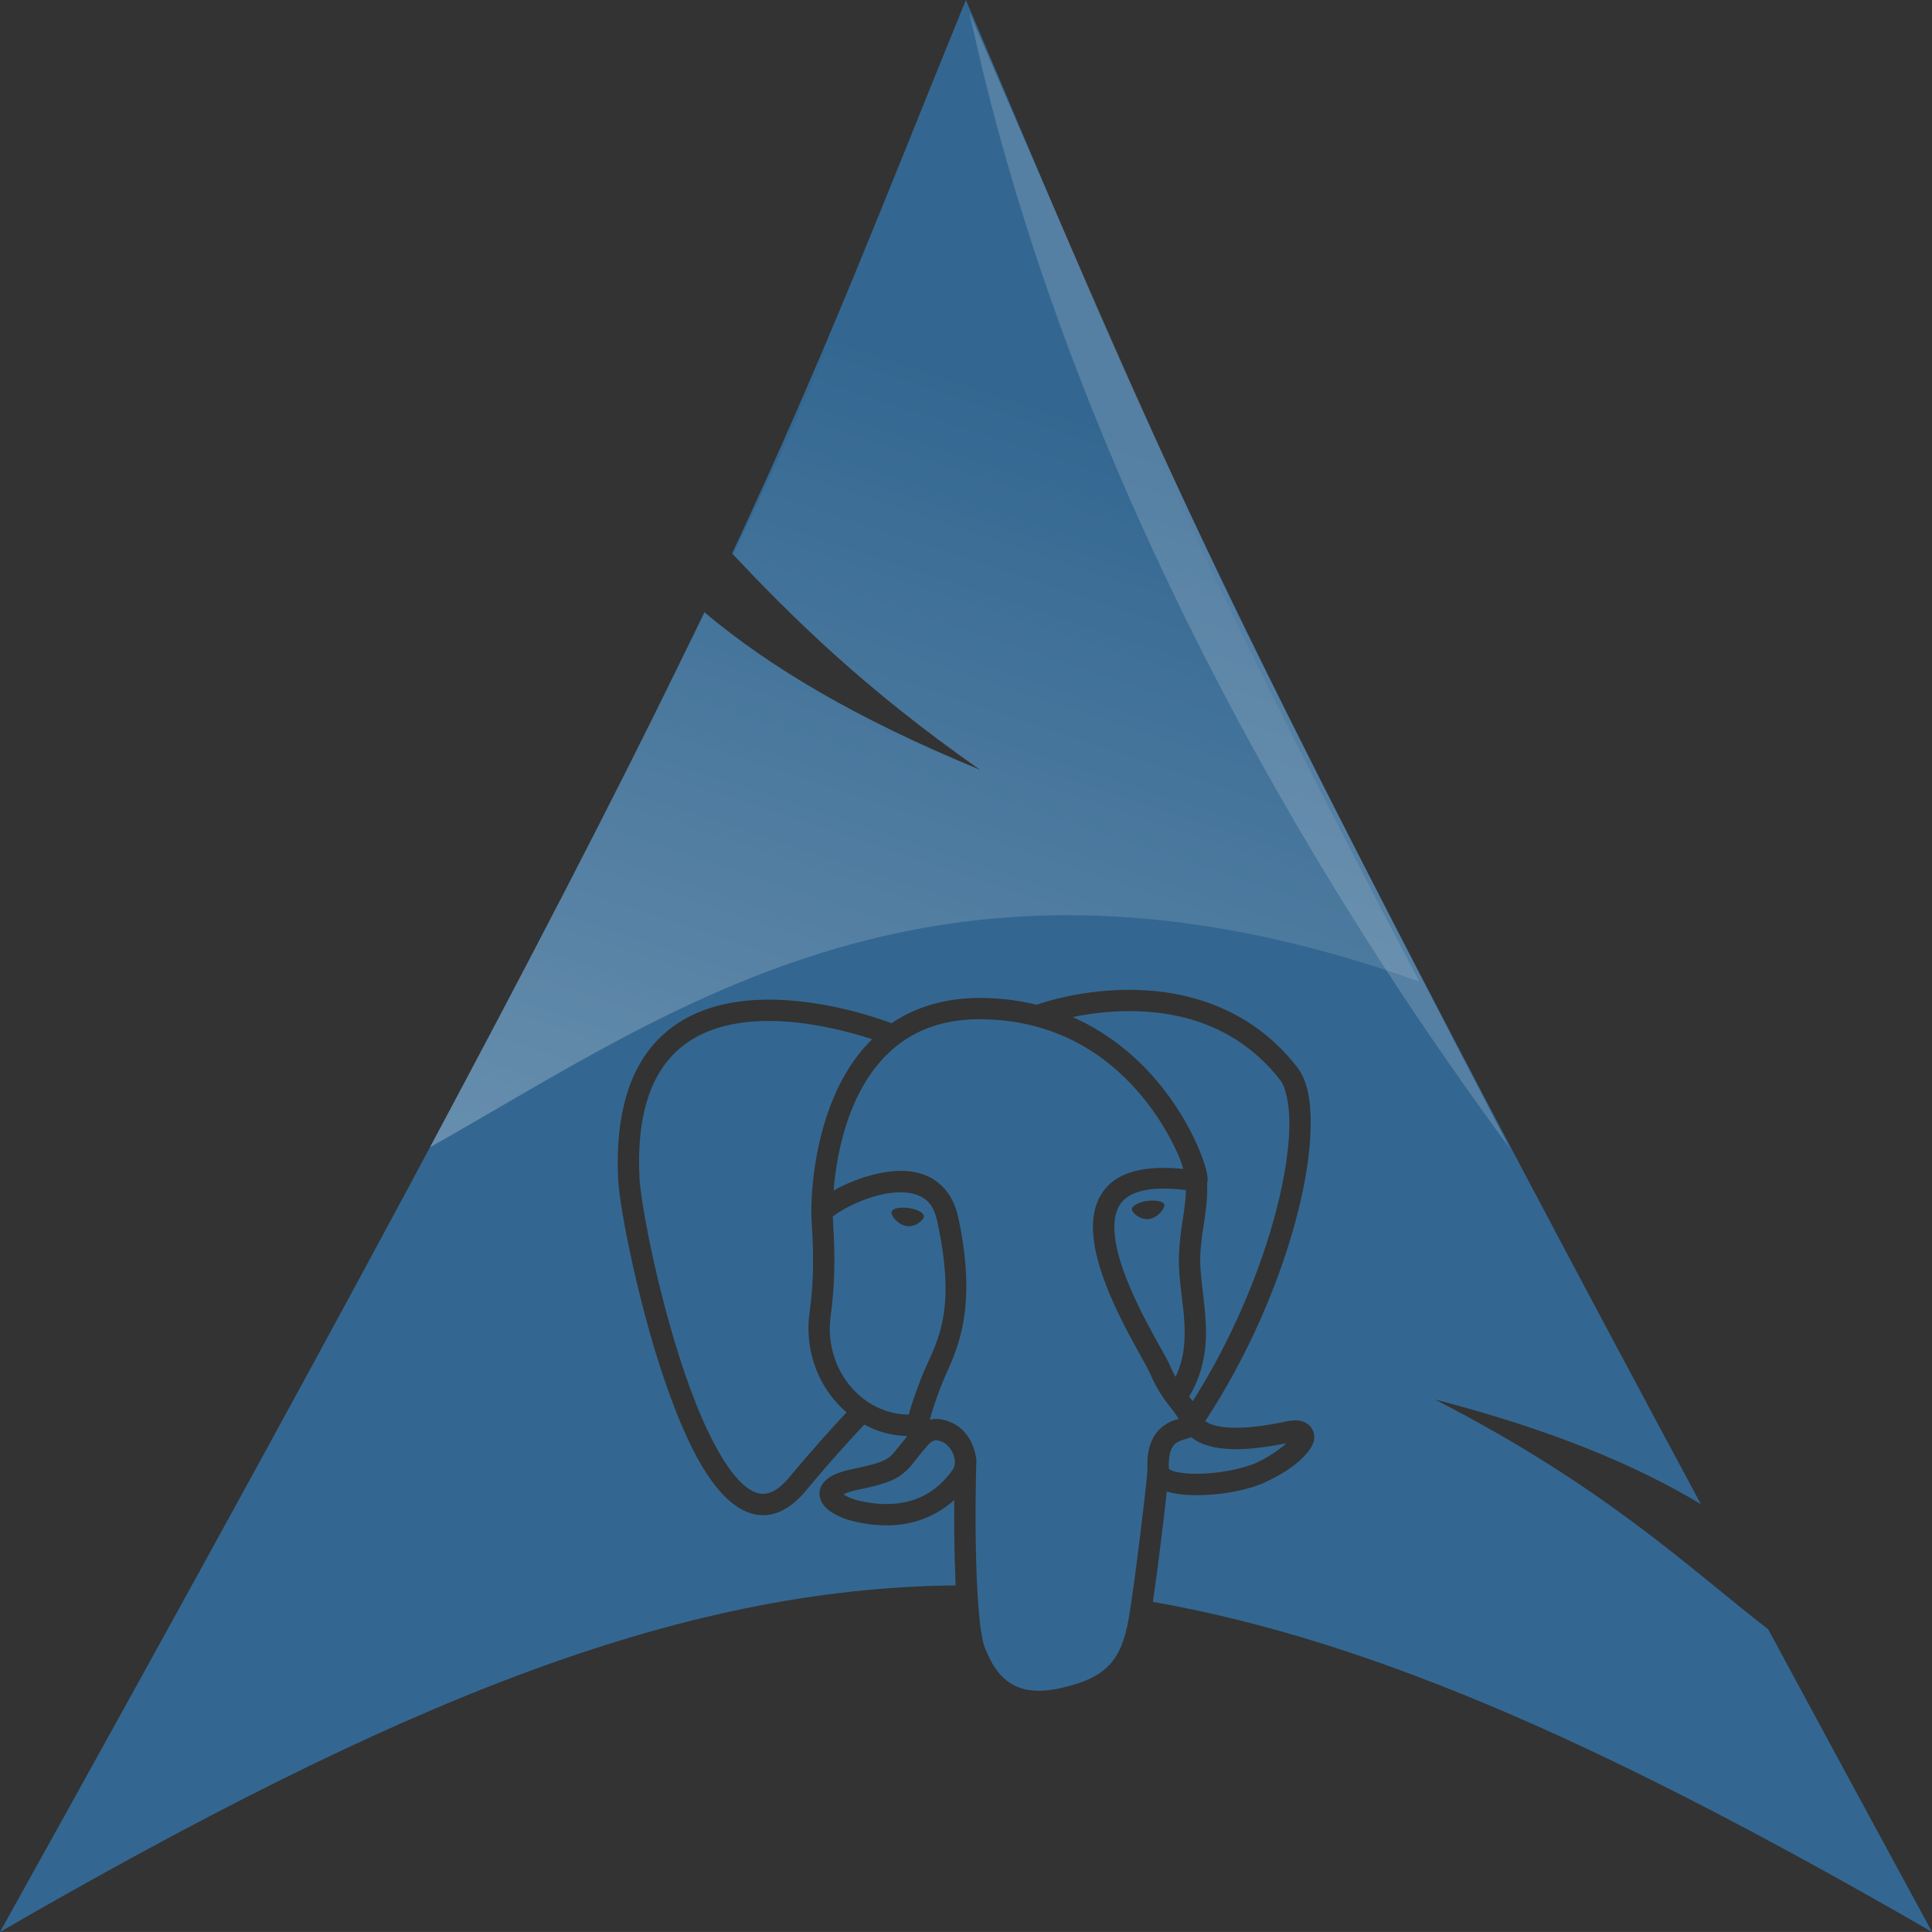
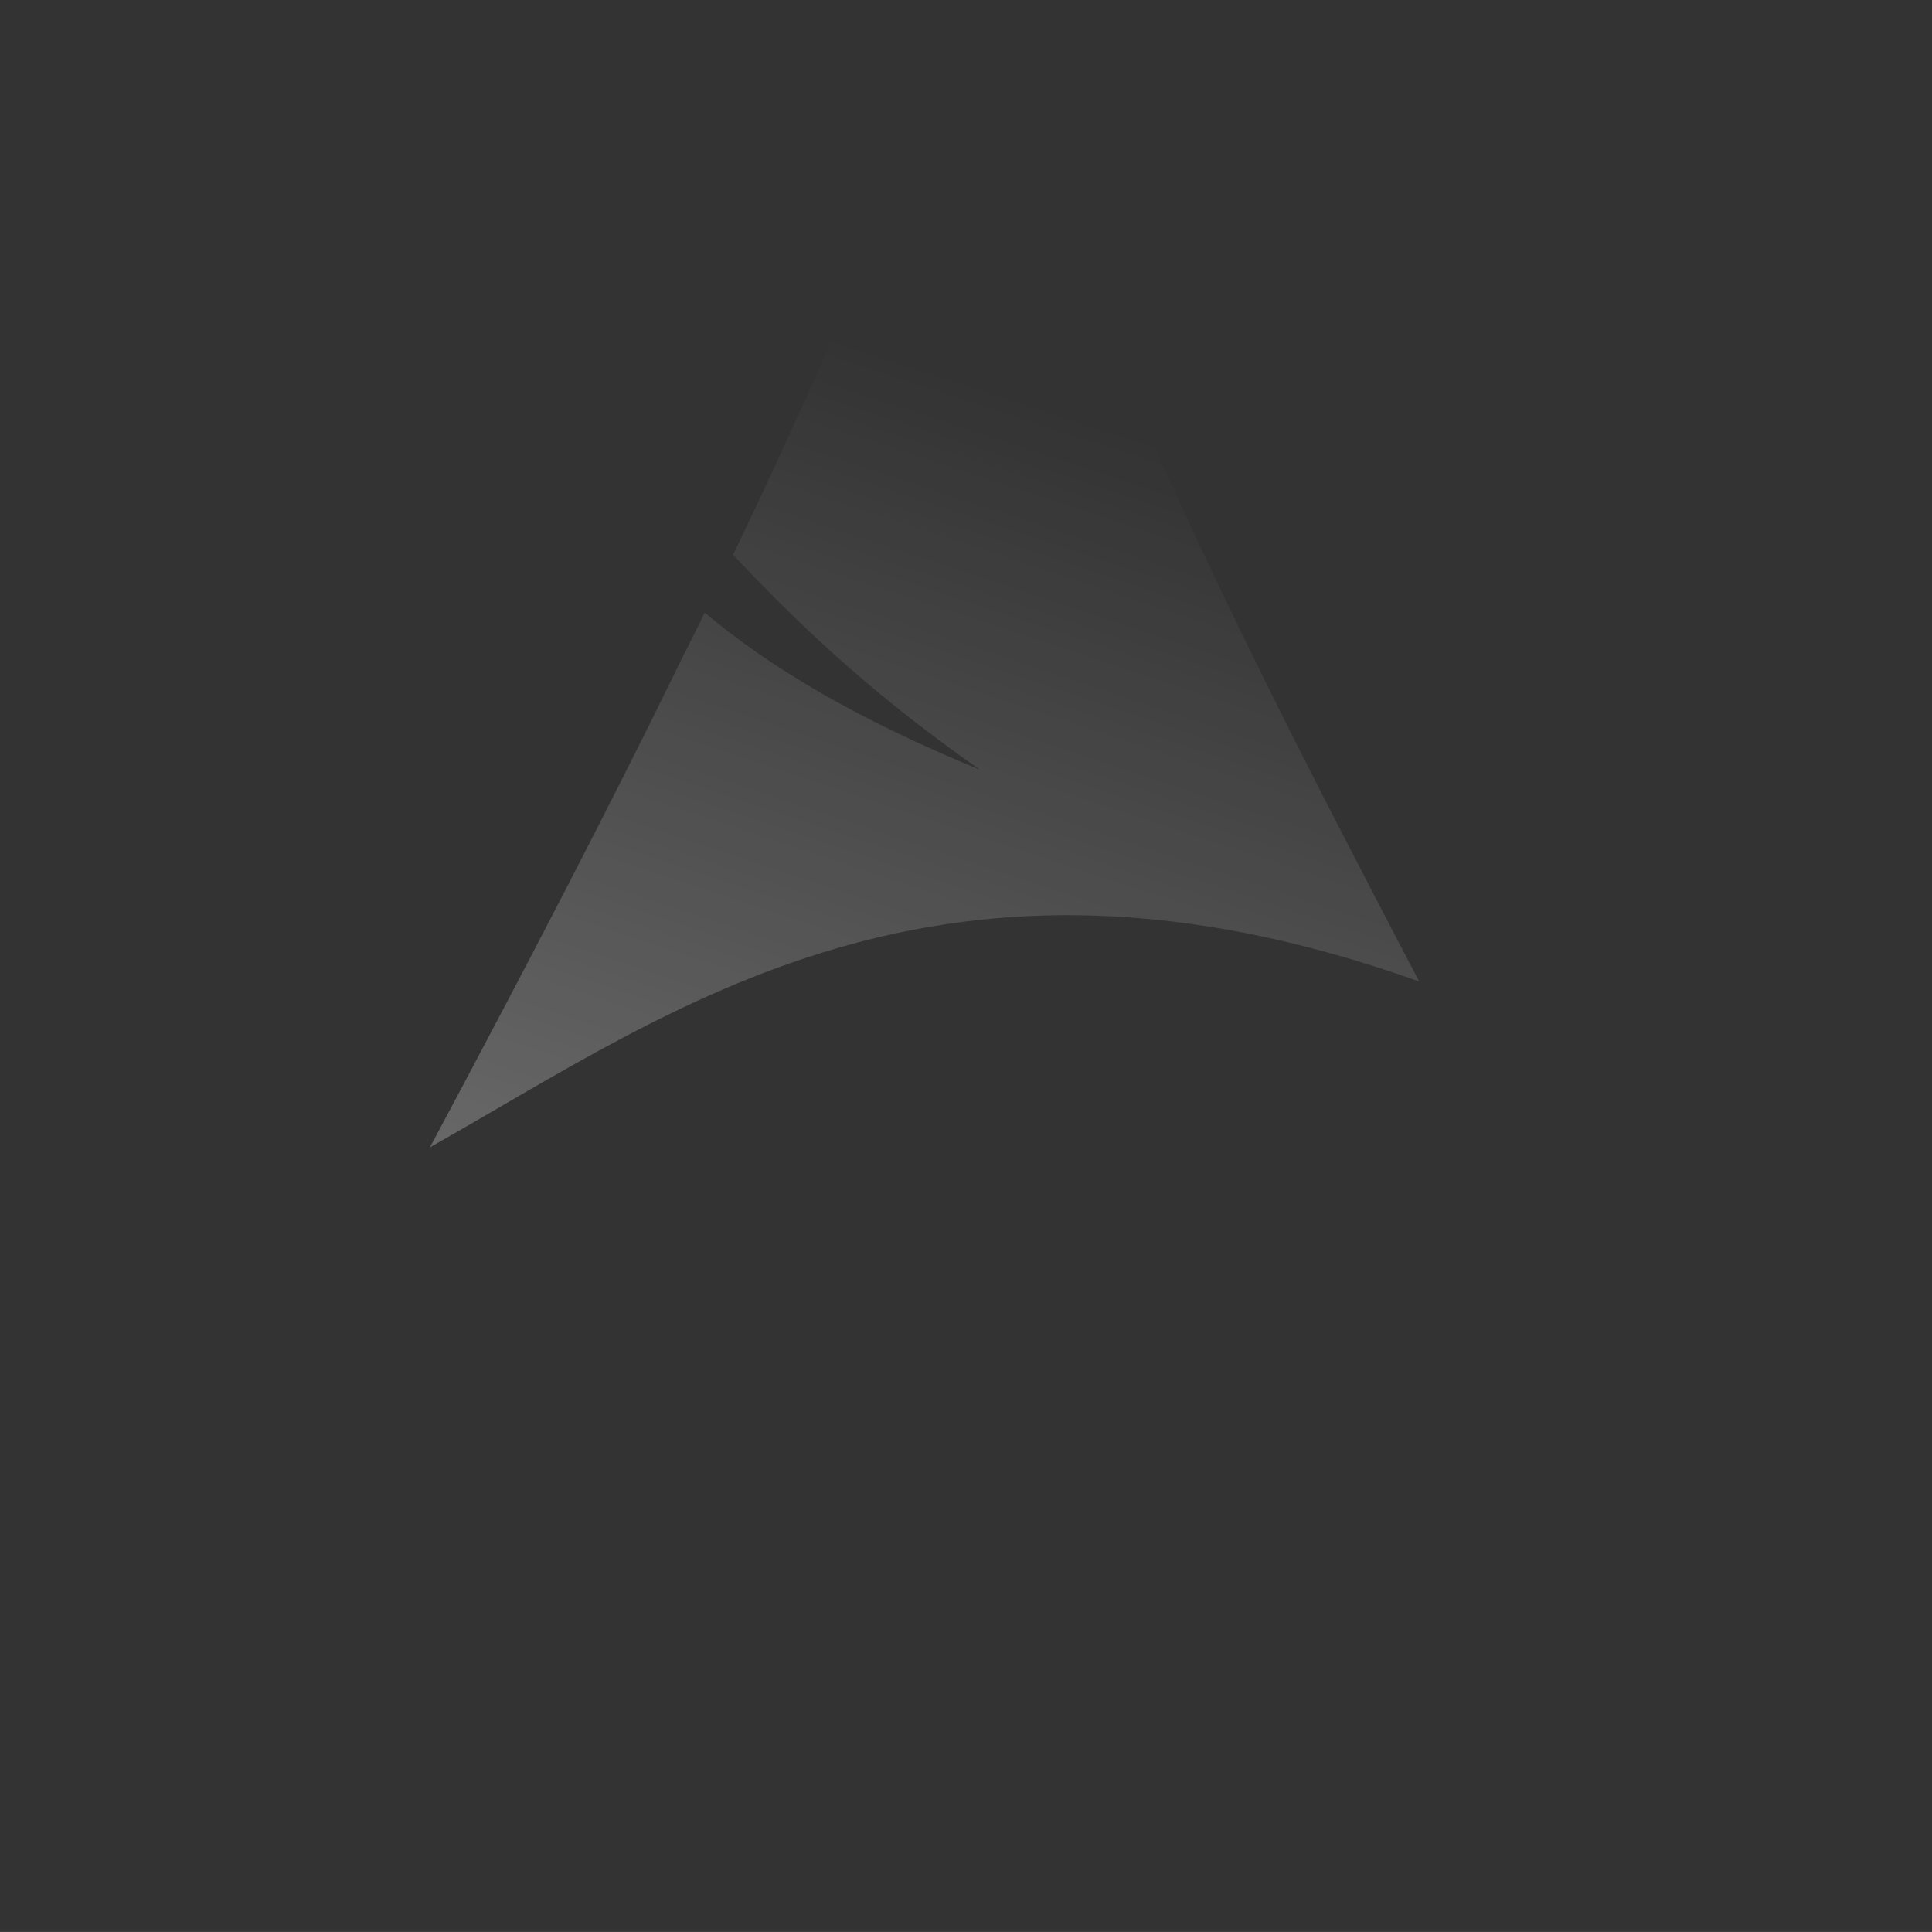
<svg xmlns="http://www.w3.org/2000/svg" xmlns:ns2="http://www.inkscape.org/namespaces/inkscape" xmlns:xlink="http://www.w3.org/1999/xlink" version="1.0" width="824.594" height="824.562" id="svg2">
  <rect width="100%" height="100%" fill="#333333" stroke="none" />
  <defs id="defs4">
    <linearGradient x1="541.335" y1="104.507" x2="606.912" y2="303.14" id="linearGradient2544" xlink:href="#path1082_2_" gradientUnits="userSpaceOnUse" gradientTransform="matrix(-0.607,0,0,0.607,524.315,9.233)" />
    <linearGradient x1="112.499" y1="6.137" x2="112.499" y2="129.347" id="path1082_2_" gradientUnits="userSpaceOnUse" gradientTransform="translate(287,-83)">
      <stop id="stop193" style="stop-color:#ffffff;stop-opacity:0" offset="0" />
      <stop id="stop195" style="stop-color:#ffffff;stop-opacity:0.275" offset="1" />
      <midPointStop offset="0" style="stop-color:#FFFFFF" id="midPointStop197" />
      <midPointStop offset="0.5" style="stop-color:#FFFFFF" id="midPointStop199" />
      <midPointStop offset="1" style="stop-color:#000000" id="midPointStop201" />
    </linearGradient>
    <linearGradient x1="541.335" y1="104.507" x2="606.912" y2="303.14" id="linearGradient3341" xlink:href="#path1082_2_" gradientUnits="userSpaceOnUse" gradientTransform="matrix(-0.607,0,0,0.607,524.315,9.233)" />
    <linearGradient x1="541.335" y1="104.507" x2="606.912" y2="303.14" id="linearGradient3344" xlink:href="#path1082_2_" gradientUnits="userSpaceOnUse" gradientTransform="matrix(-1.954,0,0,1.954,891.428,363.628)" />
    <linearGradient x1="541.335" y1="104.507" x2="606.912" y2="303.14" id="linearGradient3353" xlink:href="#path1082_2_" gradientUnits="userSpaceOnUse" gradientTransform="matrix(-1.954,0,0,1.954,891.428,363.628)" />
    <linearGradient x1="541.335" y1="104.507" x2="606.912" y2="303.14" id="linearGradient3356" xlink:href="#path1082_2_" gradientUnits="userSpaceOnUse" gradientTransform="matrix(-1.954,0,0,1.954,1648.571,143.628)" />
  </defs>
  <g transform="translate(40.25,-113.906)" id="layer1">
-     <path d="m 372,113.906 c -36.703,89.985 -58.918,148.909 -99.781,236.219 25.054,26.558 55.87,57.383 105.812,92.312 C 324.338,420.343 287.746,398.206 260.375,375.188 208.078,484.314 126.022,639.711 -40.25,938.469 128.563,841.01 248.436,791.764 367.625,790.562 c -0.038,-0.792 -0.059,-1.563 -0.094,-2.375 -0.436,-10.149 -0.6,-21.871 -0.5,-34.062 -6.618,5.959 -14.039,8.982 -20.906,10.156 -9.331,1.596 -17.681,0.026 -22.656,-1.219 -2.321,-0.58 -4.783,-1.471 -7.062,-2.719 -2.28,-1.247 -4.491,-2.666 -5.969,-5.406 -0.739,-1.37 -1.182,-3.281 -0.75,-5.156 0.432,-1.875 1.626,-3.405 2.969,-4.5 2.686,-2.191 6.231,-3.394 11.594,-4.5 9.73,-2.004 13.103,-3.37 15.188,-5.031 1.828,-1.457 3.488,-4.084 7.375,-8.625 -4.4e-4,-0.104 0.008,-0.208 0,-0.312 -6.496,-0.141 -12.666,-1.893 -18.188,-4.875 -3.337,3.536 -13.5,14.471 -25.031,28.344 -5.307,6.38 -11.202,10.049 -17.406,10.312 -6.204,0.263 -11.83,-2.87 -16.594,-7.5 -9.527,-9.26 -17.134,-25.159 -23.75,-43.156 -6.616,-17.997 -11.988,-38.054 -15.812,-55.125 -3.825,-17.071 -6.106,-30.838 -6.438,-37.469 -1.411,-28.216 5.176,-47.223 16.5,-59.219 11.324,-11.996 26.872,-16.539 42,-17.406 3.782,-0.217 7.564,-0.206 11.281,-0.031 21.598,1.017 40.901,7.678 46.906,9.938 10.053,-6.83 23.015,-11.046 39.188,-10.781 8.203,0.134 15.814,1.189 22.844,2.938 0.073,-0.037 0.138,-0.073 0.188,-0.094 0.132,-0.057 0.235,-0.114 0.344,-0.156 0.437,-0.167 1.05,-0.351 1.906,-0.625 1.712,-0.549 4.364,-1.326 7.781,-2.125 6.834,-1.597 16.694,-3.301 28.062,-3.406 22.737,-0.211 51.805,6.169 72.656,32.812 4.69,5.993 6.073,14.784 5.906,25.562 -0.166,10.779 -2.135,23.665 -5.781,37.781 -7.076,27.395 -20.434,59.312 -39.25,87.938 0.473,0.355 1.145,0.751 2.125,1.156 3.92,1.623 12.878,3.001 30.75,-0.688 4.497,-0.929 7.798,-1.571 11.219,1.031 1.71,1.301 2.65,3.898 2.469,5.781 -0.181,1.883 -0.92,3.233 -1.781,4.531 -3.444,5.194 -10.269,10.133 -19,14.188 -7.745,3.595 -18.806,5.486 -28.656,5.594 -4.925,0.054 -9.48,-0.33 -13.344,-1.531 -0.053,-0.017 -0.103,-0.046 -0.156,-0.062 -1.336,12.408 -3.898,33.189 -5.938,47.125 96.201,16.859 199.064,63.822 332.531,140.875 C 758.924,891.669 736.105,849.491 714.438,809.312 680.308,782.859 644.74,748.459 572.125,711.188 622.037,724.157 657.832,739.15 685.688,755.875 465.388,345.716 447.546,291.19 372,113.906 z m 68.688,431.562 c -8.971,0.083 -17.02,1.265 -23.125,2.531 16.935,7.468 29.661,19.063 38.656,30.562 7.394,9.453 12.355,18.848 15.344,26.031 1.495,3.591 2.492,6.588 3.062,8.938 0.285,1.175 0.474,2.164 0.531,3.219 0.028,0.528 0.061,1.032 -0.156,1.938 -0.005,0.019 -0.026,0.043 -0.031,0.062 0.443,11.987 -2.574,19.988 -2.938,31.375 -0.267,8.212 1.825,17.845 2.344,28.375 0.488,9.901 -0.651,20.786 -7.094,31.469 0.529,0.654 1.052,1.304 1.562,1.938 16.978,-26.764 29.168,-56.415 35.688,-81.656 3.509,-13.587 5.381,-25.902 5.531,-35.656 0.151,-9.754 -1.66,-16.831 -3.969,-19.781 -18.774,-23.989 -44.395,-29.539 -65.406,-29.344 z m -64.469,3.469 c -15.223,0.34 -26.26,5.109 -34.688,12.125 -8.989,7.484 -15.004,17.745 -18.969,28.25 -4.609,12.213 -6.362,24.537 -7.031,32.75 0.087,-0.049 0.162,-0.107 0.25,-0.156 4.841,-2.695 11.197,-5.399 18,-6.969 3.402,-0.785 6.926,-1.314 10.438,-1.312 3.512,0.002 7.02,0.529 10.344,1.812 6.647,2.567 12.137,8.622 14.125,17.812 9.541,44.125 -2.957,60.544 -7.562,72.938 -1.934,5.211 -3.58,9.823 -4.531,13.688 0.596,-0.153 1.196,-0.261 1.781,-0.312 3.253,-0.284 5.797,0.81 7.312,1.438 4.632,1.92 7.821,5.978 9.531,10.594 0.463,1.25 0.802,2.572 1,3.938 0.166,0.51 0.272,1.046 0.25,1.594 -0.503,17.992 -0.439,36.068 0.188,50.656 0.313,7.294 0.762,13.721 1.344,18.781 0.582,5.06 1.417,8.918 1.938,10.219 1.733,4.332 4.262,10.015 8.844,13.875 4.582,3.86 11.15,6.416 23.156,3.844 10.41,-2.232 16.807,-5.326 21.094,-9.781 4.287,-4.455 6.861,-10.681 8.5,-20.188 2.43,-14.079 7.298,-54.537 7.969,-62.906 -0.319,-6.018 0.559,-10.625 2.469,-14.125 1.93,-3.538 4.917,-5.68 7.5,-6.844 1.512,-0.681 2.26,-0.822 3.344,-1.125 -0.713,-1.15 -1.241,-2.113 -3.156,-4.531 -2.757,-3.482 -6.279,-8.202 -9.031,-14.875 -0.294,-0.712 -1.664,-3.326 -3.469,-6.562 -1.804,-3.236 -4.086,-7.303 -6.469,-11.875 -4.765,-9.144 -9.964,-20.239 -12.656,-31.031 -2.692,-10.793 -3.08,-21.927 3.812,-29.812 6.083,-6.959 16.985,-9.609 32.938,-8.031 -0.472,-1.481 -0.787,-2.736 -1.625,-4.75 -2.692,-6.469 -7.318,-15.204 -14.125,-23.906 -13.615,-17.405 -35.659,-34.66 -69.719,-35.219 -1.053,-0.017 -2.079,-0.023 -3.094,0 z M 287.75,549.656 c -1.716,0.001 -3.445,0.058 -5.156,0.156 -13.687,0.785 -26.617,4.755 -35.875,14.562 -9.258,9.808 -15.363,25.878 -14.031,52.5 0.252,5.036 2.46,19.163 6.219,35.938 3.758,16.774 9.089,36.529 15.5,53.969 6.411,17.44 14.142,32.6 21.531,39.781 3.694,3.591 6.941,5.031 9.875,4.906 2.934,-0.125 6.464,-1.81 10.781,-7 10.45,-12.572 20.082,-23.057 24.469,-27.75 -11.394,-9.763 -18.178,-25.549 -15.781,-42.688 1.399,-10.004 1.604,-19.378 1.438,-26.781 -0.154,-6.874 -0.604,-11.599 -0.656,-14.625 -0.023,-0.205 -0.037,-0.415 -0.031,-0.625 0,0 -0.66,-22.876 8.031,-45.906 3.812,-10.101 9.465,-20.344 17.938,-28.656 -9.299,-3.023 -26.676,-7.792 -44.25,-7.781 z m 167.375,71.562 c -8.812,0.221 -13.796,2.572 -16.438,5.594 -3.842,4.396 -4.186,12.139 -1.812,21.656 2.374,9.517 7.261,20.146 11.875,29 2.307,4.427 4.534,8.442 6.344,11.688 1.81,3.246 3.16,5.54 3.969,7.5 0.752,1.824 1.569,3.446 2.406,4.938 3.575,-7.521 4.192,-14.923 3.812,-22.625 -0.469,-9.518 -2.664,-19.257 -2.344,-29.125 0.369,-11.582 2.795,-19.033 2.969,-28 -4.096,-0.51 -7.689,-0.702 -10.781,-0.625 z m -110.938,1.562 c -2.637,-0.001 -5.476,0.338 -8.344,1 -5.736,1.323 -11.491,3.792 -15.625,6.094 -2.067,1.151 -3.764,2.261 -4.75,3.062 -0.167,0.136 -0.158,0.169 -0.281,0.281 0.069,1.986 0.466,6.786 0.625,13.844 0.174,7.727 -0.009,17.556 -1.5,28.219 -3.241,23.175 13.576,42.359 33.344,42.375 1.15,-4.749 3.022,-9.546 4.906,-14.625 5.508,-14.822 16.345,-25.638 7.219,-67.844 -1.491,-6.892 -4.44,-9.682 -8.5,-11.25 -2.03,-0.784 -4.457,-1.155 -7.094,-1.156 z m 107.938,3.531 c 2.545,0.063 4.438,0.76 4.594,1.875 0.207,1.49 -2.731,5.469 -6.562,6 -3.827,0.533 -7.103,-2.574 -7.312,-4.062 -0.202,-1.49 2.735,-3.123 6.562,-3.656 0.957,-0.133 1.871,-0.177 2.719,-0.156 z m -107.312,3.031 c 0.848,-0.021 1.762,0.023 2.719,0.156 3.832,0.533 6.77,2.167 6.562,3.656 -0.207,1.488 -3.489,4.596 -7.312,4.062 -3.83,-0.531 -6.773,-4.479 -6.562,-5.969 0.152,-1.114 2.049,-1.843 4.594,-1.906 z m 123.406,98 c -1.998,0.704 -3.626,1.006 -5,1.625 -1.374,0.619 -2.372,1.297 -3.25,2.906 -0.851,1.559 -1.555,4.342 -1.344,9.031 0.249,0.192 0.876,0.567 1.969,0.906 2.327,0.723 6.208,1.173 10.531,1.125 8.647,-0.095 19.311,-2.124 24.969,-4.75 5.385,-2.501 9.963,-5.794 12.75,-8.312 -18.878,3.897 -29.562,2.86 -36.094,0.156 -1.877,-0.777 -3.301,-1.712 -4.5,-2.688 -0.008,0.003 -0.023,-0.003 -0.031,0 z m -109.062,1.281 c -0.721,0.063 -1.775,0.286 -3.781,2.531 4e-5,0.01 5e-5,0.021 0,0.031 -4.723,5.276 -6.357,8.585 -10.25,11.688 -3.893,3.102 -8.966,4.765 -19.062,6.844 -3.193,0.658 -4.998,1.334 -6.219,1.906 0.388,0.315 0.336,0.39 0.938,0.719 1.467,0.802 3.381,1.525 4.906,1.906 4.353,1.089 11.47,2.335 18.906,1.062 7.437,-1.272 15.144,-4.813 21.75,-14.062 1.135,-1.589 1.281,-3.97 0.344,-6.5 -0.938,-2.53 -3.033,-4.704 -4.5,-5.312 -1.432,-0.593 -2.311,-0.875 -3.031,-0.812 z" ns2:connector-curvature="0" id="path2518" style="fill:#336791;fill-opacity:1;fill-rule:evenodd;stroke:none" />
-     <path d="M 604.125,603.987 C 425.403,361.411 383.978,165.902 373.485,119.226 c 95.335,219.894 94.684,222.591 230.64,484.762 z" ns2:connector-curvature="0" id="path2522" style="fill:#ffffff;fill-opacity:0.166;fill-rule:evenodd;stroke:none" />
    <path d="m 373.557,117.413 c -4.585,11.271 -9.051,22.208 -13.287,32.612 -4.692,11.526 -9.154,22.529 -13.589,33.317 -4.434,10.788 -8.829,21.315 -13.186,31.707 -4.357,10.392 -8.726,20.665 -13.186,31.002 -4.46,10.337 -8.947,20.781 -13.689,31.405 -4.742,10.624 -9.692,21.461 -14.897,32.713 -5.205,11.252 -10.66,22.906 -16.508,35.129 -0.81,1.693 -1.793,3.62 -2.617,5.335 24.977,26.455 55.728,57.067 105.387,91.798 -53.556,-22.038 -90.117,-44.082 -117.465,-67.037 -1.42,2.899 -2.664,5.487 -4.127,8.455 -1.925,3.907 -4.237,8.346 -6.241,12.381 -1.016,2.083 -2.082,4.324 -3.12,6.442 -25.871,52.788 -59.082,117.311 -103.776,200.909 104.571,-58.917 217.363,-143.92 422.251,-70.761 -10.273,-19.456 -19.717,-37.703 -28.586,-54.857 -8.869,-17.155 -17.11,-33.224 -24.761,-48.415 -7.651,-15.191 -14.721,-29.514 -21.339,-43.081 -6.618,-13.566 -12.752,-26.371 -18.521,-38.652 -5.769,-12.28 -11.201,-24.098 -16.306,-35.431 -5.105,-11.333 -9.969,-22.19 -14.595,-32.914 -4.627,-10.725 -9.055,-21.253 -13.387,-31.707 -4.332,-10.454 -8.561,-20.882 -12.783,-31.405 -1.072,-2.672 -2.148,-5.463 -3.221,-8.153 -12.009,-28.15 -24.18,-57.27 -38.45,-90.791 z" ns2:connector-curvature="0" id="path2520" style="fill:url(#linearGradient3356);fill-opacity:1;fill-rule:evenodd;stroke:none" />
    <g transform="matrix(0.731,0,0,0.731,213.916,532.059)" id="orginal" style="fill-rule:nonzero;stroke:#000000;stroke-miterlimit:4" />
-     <path d="" ns2:connector-curvature="0" id="path2441" style="fill-rule:nonzero;stroke:#ffffff;stroke-width:2.192;stroke-linecap:round;stroke-linejoin:round;stroke-miterlimit:4" />
  </g>
</svg>